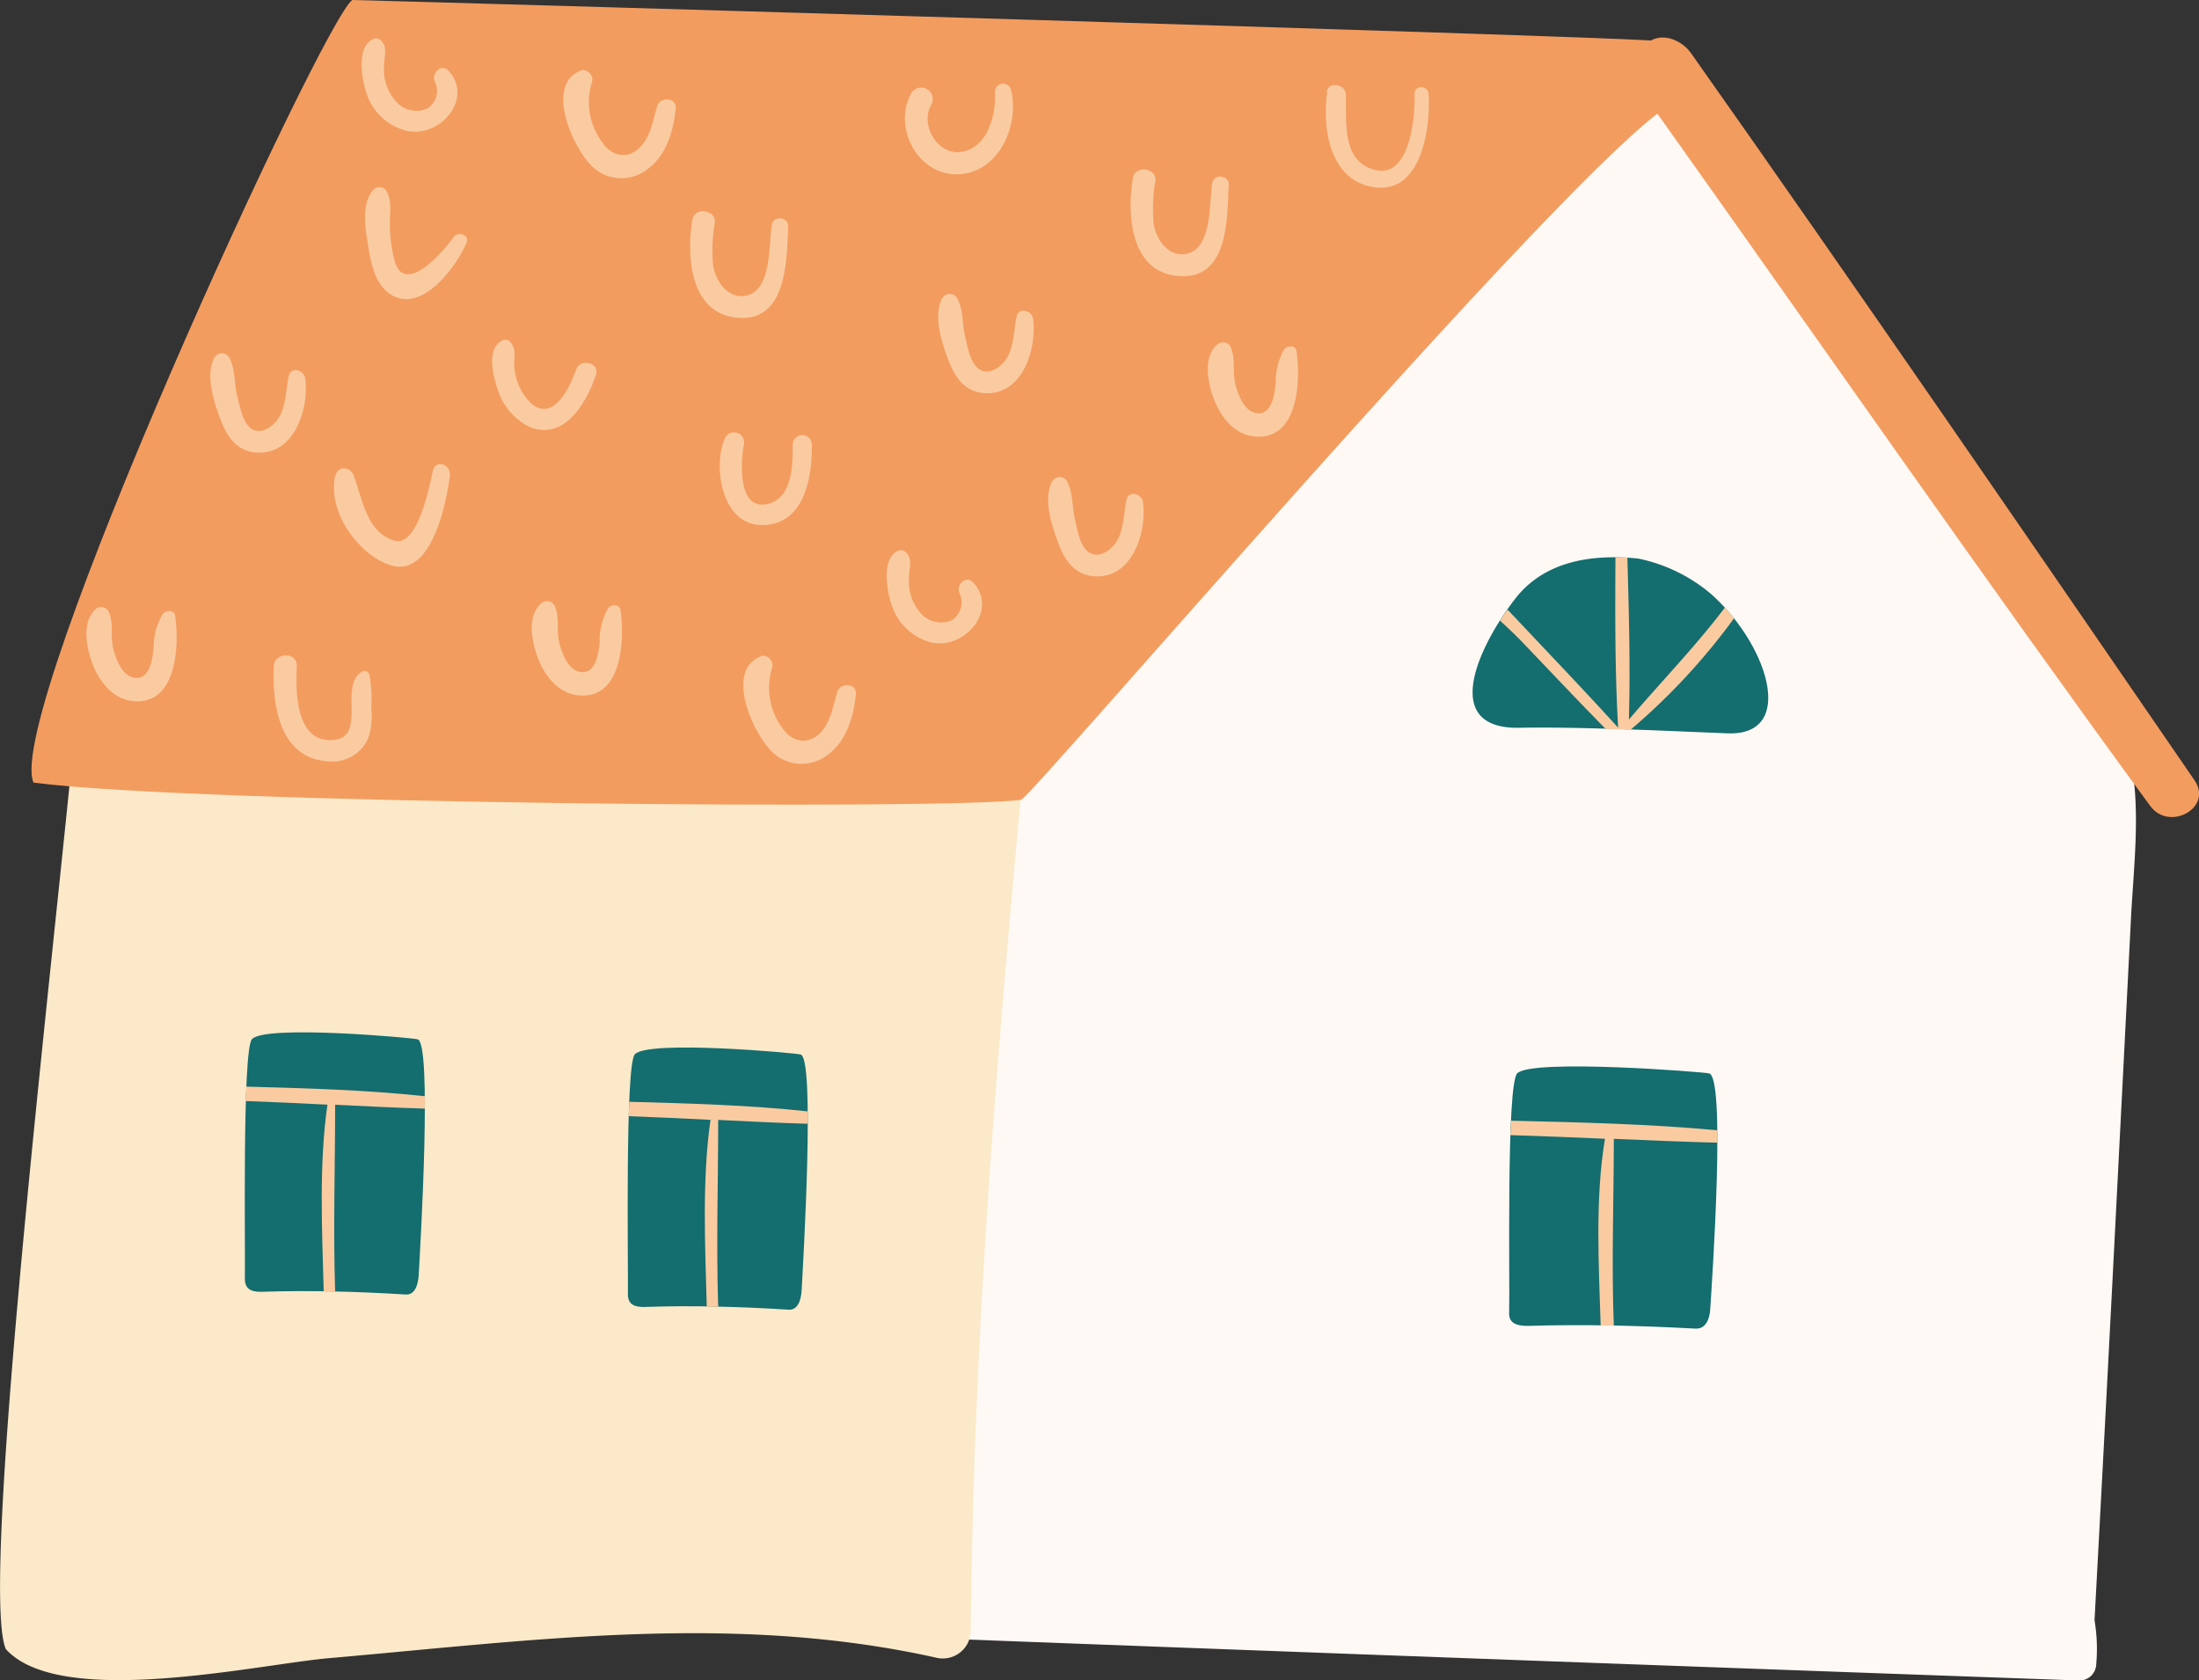
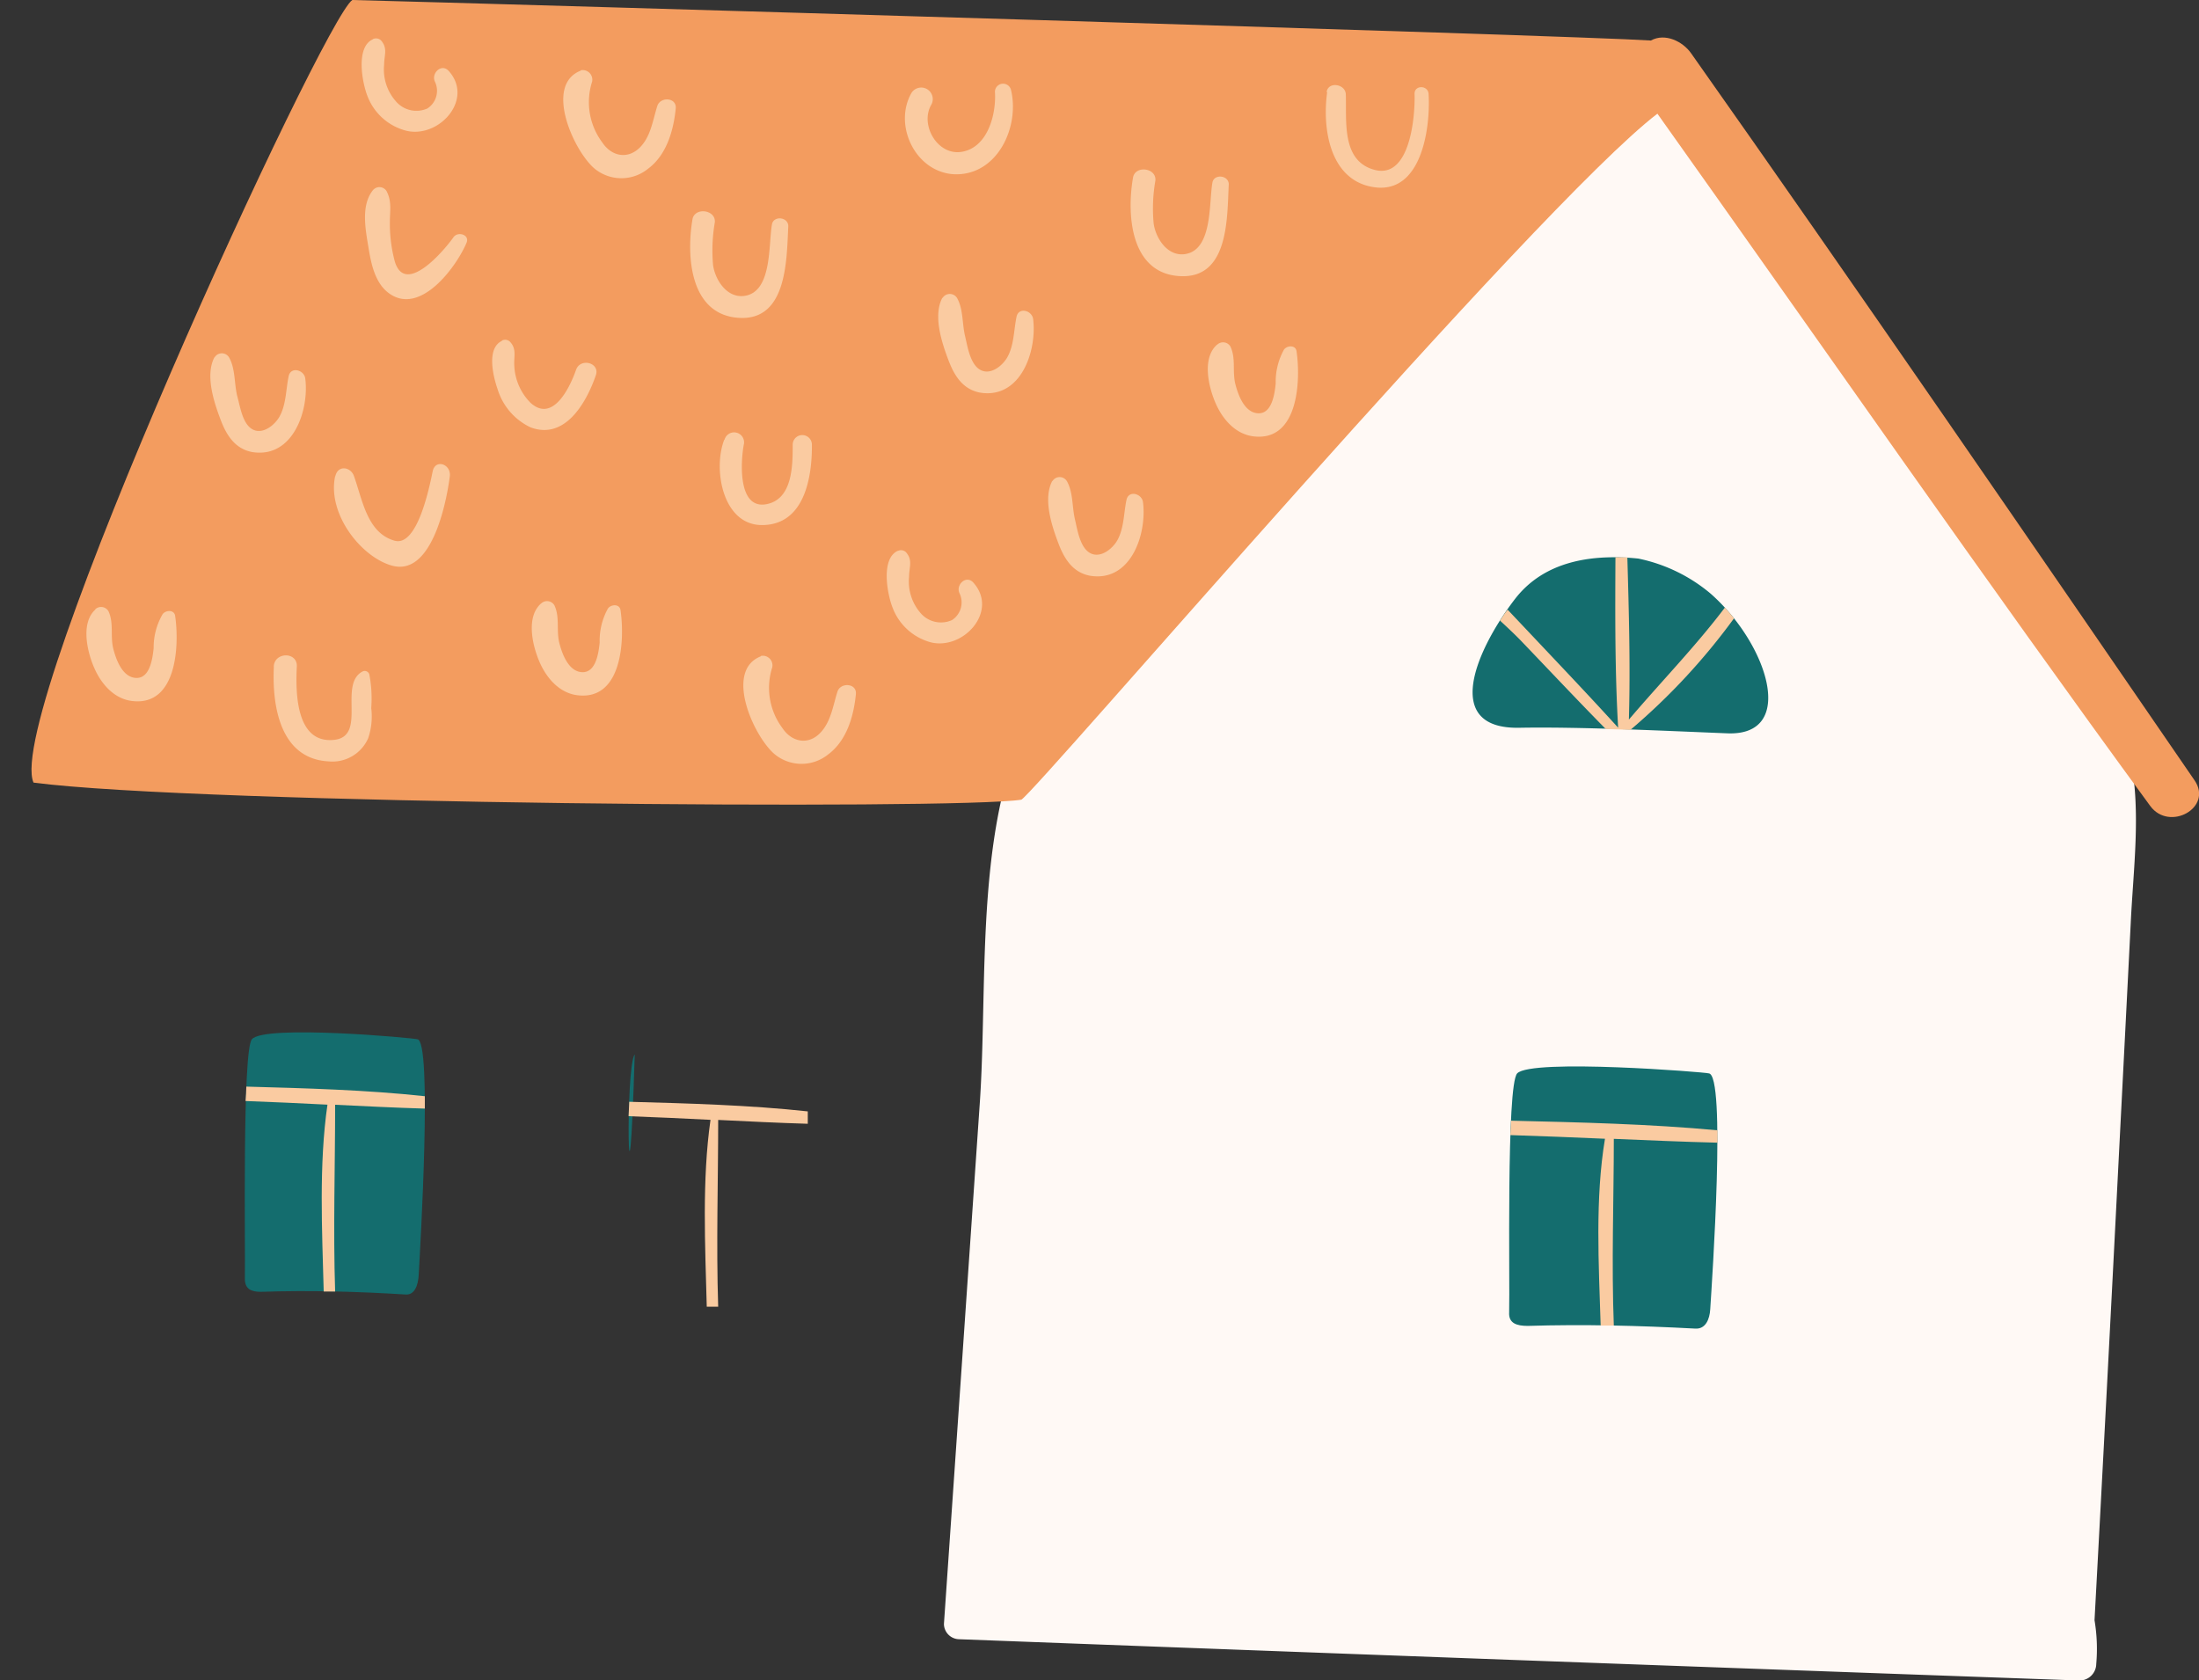
<svg xmlns="http://www.w3.org/2000/svg" viewBox="0 0 229 174.99">
  <rect x="0" y="0" width="229" height="174.99" fill="#333333" stroke="none" />
  <defs>
    <style>.cls-1{fill:#fff9f5;}.cls-1,.cls-2,.cls-3,.cls-4,.cls-5{fill-rule:evenodd;}.cls-2{fill:#fbe9c9;}.cls-3{fill:#f39c5f;}.cls-4{fill:#facba1;}.cls-5{fill:#146d6e;}</style>
  </defs>
  <title>Asset 1</title>
  <g id="Layer_2" data-name="Layer 2">
    <g id="Layer_1-2" data-name="Layer 1">
      <path class="cls-1" d="M102,115.36c1-13.61-.85-31.14,6.58-43.22s18.25-23.21,28.26-33.34A315.23,315.23,0,0,1,173.07,7.52a1.38,1.38,0,0,1,1.85.49l26.57,38c4.72,6.75,9.51,13.47,14.14,20.28,2.75,4,5.31,8,6.26,12.81,1.08,5.53.26,11.47,0,17.06q-.64,12.64-1.29,25.27-1.2,23.65-2.48,47.3a18,18,0,0,1,.18,4.56,1.75,1.75,0,0,1-1.72,1.72q-58.35-2.09-116.69-4.3a1.61,1.61,0,0,1-1.59-1.59Q100.16,142.23,102,115.36Z" />
-       <path class="cls-2" d="M8.37,69.38C8.84,61.6,104,65.56,104.69,66c1.38-.12,3,2.68,2.81,4.26-3.19,33.85-6.09,65.62-6.41,99.64a2.91,2.91,0,0,1-3.65,2.72c-21.12-4.69-41.9-1.79-63.16.06-7.41.64-28,5.34-33.67-.94C-2.52,164.67,7.51,83.51,8.37,69.38Z" />
      <path class="cls-3" d="M36.69,0C51.34.37,164.17,3.69,171.92,4.22c1.47-.82,3.32.09,4.19,1.33,16.94,24,35.8,51.5,52.41,75.69,2,2.86-2.61,5.41-4.6,2.69-16.63-22.71-35-49.15-51.32-72.09-12.45,9.48-64.75,70.67-66.24,71.44-6.69,1.08-85.87.46-102.87-1.78C.34,74.36,33.67,2,36.69,0Z" />
      <path class="cls-4" d="M138.21,9.59c-.53,3.79.26,9.26,4.92,9.91,4.95.69,5.85-6.25,5.64-9.72-.06-.93-1.49-.94-1.46,0,.07,2.24-.43,8.89-4.16,7.91-3.49-.92-2.9-5.13-3-7.84,0-1.09-1.81-1.42-2-.27ZM38.84,4.09c-1.83.79-1.13,4.56-.54,6a5.88,5.88,0,0,0,4.07,3.54c3.4.75,7-3.3,4.36-6.24-.74-.83-1.85.23-1.44,1.11a2.19,2.19,0,0,1-.79,2.8,2.81,2.81,0,0,1-3.3-.78A5,5,0,0,1,40,6.76c0-1,.41-1.73-.33-2.56a.75.75,0,0,0-.87-.11ZM9.95,63.46c-1.58,1.41-.88,4.4-.13,6.11s2.1,3.24,4,3.44c4.6.5,4.87-5.79,4.42-8.87-.1-.68-1-.61-1.31-.17A6.89,6.89,0,0,0,16,67.51c-.11,1-.36,3.14-1.82,3.09s-2.12-2-2.39-3.07c-.32-1.32.08-2.65-.5-3.89a.89.89,0,0,0-1.38-.18Zm69.28,4.89c-3.86,1.51-.71,8.41,1.46,10.21a4.41,4.41,0,0,0,5.56,0c1.93-1.43,2.66-4,2.88-6.27.12-1.15-1.6-1.26-1.92-.26-.48,1.51-.69,3.26-1.91,4.41s-2.85.82-3.8-.59a7,7,0,0,1-1.08-6.35,1,1,0,0,0-1.18-1.19Zm14.29-11c-1.83.79-1.13,4.56-.54,6A5.89,5.89,0,0,0,97,66.91c3.4.76,7-3.3,4.36-6.24-.74-.83-1.85.23-1.44,1.11a2.19,2.19,0,0,1-.79,2.8,2.8,2.8,0,0,1-3.3-.78,5,5,0,0,1-1.16-3.74c0-1,.41-1.73-.33-2.56a.75.75,0,0,0-.87-.11Zm-65,12.06c-.2,4,.6,9.6,5.69,9.88a4.07,4.07,0,0,0,4.14-2.43,7.1,7.1,0,0,0,.31-3.12,13.3,13.3,0,0,0-.2-3.51.5.5,0,0,0-.73-.29c-2.51,1.37.52,6.76-2.95,7.11-4,.41-4-5-3.87-7.64.08-1.55-2.32-1.54-2.4,0Zm98.21-33.51c-1.58,1.41-.88,4.4-.13,6.11s2.11,3.24,4,3.44c4.6.5,4.87-5.79,4.42-8.87-.1-.68-1-.61-1.31-.17a6.92,6.92,0,0,0-.86,3.54c-.11,1-.36,3.14-1.82,3.09s-2.12-2-2.39-3.07c-.32-1.32.08-2.65-.51-3.89a.89.89,0,0,0-1.38-.18ZM56.33,62.86c-1.58,1.41-.88,4.4-.13,6.11s2.11,3.24,4,3.44c4.6.5,4.87-5.79,4.42-8.87-.1-.68-1-.61-1.31-.17a6.9,6.9,0,0,0-.86,3.55c-.11,1-.36,3.13-1.82,3.08s-2.12-2-2.39-3.07c-.32-1.32.08-2.65-.51-3.9a.89.89,0,0,0-1.38-.18ZM34.9,49.6c-.83,3.92,2.71,8.43,5.94,9.31,4,1.09,5.58-6.1,6-9.28.18-1.29-1.5-1.88-1.78-.55-.41,2-1.66,7.92-4,7.22-2.82-.83-3.3-4.19-4.19-6.7-.34-1-1.69-1.2-1.95,0ZM60.47,7.36c-3.85,1.51-.7,8.41,1.46,10.21a4.4,4.4,0,0,0,5.56,0c1.93-1.43,2.66-4,2.88-6.28.11-1.15-1.6-1.25-1.92-.25-.48,1.5-.68,3.27-1.91,4.41s-2.85.82-3.8-.59a7,7,0,0,1-1.08-6.35,1,1,0,0,0-1.19-1.19ZM38.9,19.73c-1.37,1.6-.83,4.2-.51,6.15.27,1.65.69,3.63,2.13,4.67,3.25,2.35,7-2.74,8.07-5.28.34-.84-.92-1.2-1.36-.57-1.07,1.51-5.08,6.16-6.13,2.48a15.24,15.24,0,0,1-.5-4.05c0-1.19.22-2.14-.34-3.22a.87.87,0,0,0-1.36-.17ZM52.27,35.5c-1.62.76-.93,3.64-.46,5a6.5,6.5,0,0,0,3.43,4c3.61,1.37,5.84-2.6,6.81-5.42.45-1.3-1.6-1.85-2.06-.57-.62,1.78-2.4,5.58-4.75,3.43a5.85,5.85,0,0,1-1.68-3.81c-.07-1,.28-1.77-.46-2.55a.72.72,0,0,0-.84-.11ZM75.42,45.8c-1.18,3-.2,8.88,3.93,8.88,4.44,0,5.23-5,5.2-8.37a1,1,0,0,0-2,0c0,2.15,0,5.64-2.7,6.19-3.05.61-2.71-4.46-2.4-6.16a1,1,0,0,0-2-.55ZM22.34,37.19c-1,1.87-.06,4.7.65,6.56.6,1.58,1.49,3,3.29,3.33,4.23.67,5.93-4.35,5.51-7.66-.11-.9-1.51-1.29-1.73-.24-.29,1.37-.25,2.92-.94,4.18-.48.88-1.74,1.93-2.81,1.36S25,42.28,24.7,41.23c-.32-1.34-.18-2.82-.84-4a.88.88,0,0,0-1.52,0Zm87.25,12.88c-1,1.87-.06,4.7.65,6.56.6,1.58,1.49,3,3.29,3.33,4.24.68,5.92-4.34,5.5-7.66-.11-.9-1.5-1.29-1.72-.24-.29,1.37-.25,2.92-.94,4.18-.48.88-1.74,1.93-2.82,1.37s-1.35-2.44-1.6-3.49c-.32-1.34-.18-2.82-.84-4a.88.88,0,0,0-1.52,0ZM98.14,31c-1,1.87-.06,4.7.65,6.56.6,1.58,1.49,3,3.29,3.33,4.23.67,5.92-4.34,5.51-7.66-.11-.9-1.51-1.29-1.73-.24-.29,1.38-.25,2.92-.94,4.18-.48.88-1.73,1.93-2.81,1.36s-1.35-2.44-1.6-3.49c-.33-1.34-.18-2.82-.84-4a.89.89,0,0,0-1.52,0ZM94.9,9.71C93,13.1,95.38,18,99.44,18.15c4.47.11,6.79-5,5.83-8.84a.85.85,0,0,0-1.66.23c.16,2.35-.75,5.88-3.52,6.28-2.48.36-4.3-2.82-3.12-4.89A1.2,1.2,0,0,0,94.9,9.71ZM72.11,22.86c-.64,3.79-.28,9.89,4.8,10.24s5-6.07,5.18-9.5c.05-1-1.53-1.19-1.7-.23-.38,2.09.05,7.09-2.91,7.45-1.79.22-3-1.67-3.22-3.2a17.06,17.06,0,0,1,.18-4.46c.13-1.33-2.11-1.62-2.33-.31Zm50.67,5.89c5.21.37,5-6.07,5.18-9.5.06-1-1.53-1.19-1.7-.24-.38,2.09.05,7.09-2.91,7.46-1.79.22-3-1.67-3.21-3.2a16.73,16.73,0,0,1,.18-4.46c.13-1.34-2.11-1.62-2.33-.31C117.33,22.29,117.69,28.39,122.77,28.75Z" />
      <path class="cls-5" d="M157.76,62.39c3.08-4,8.06-4.71,12.85-4.22a17,17,0,0,1,7.53,3.65c6,5.29,9,14.83,1.76,14.55-5.84-.23-15.34-.7-21.68-.58C150.08,75.94,153.74,67.64,157.76,62.39Z" />
      <path class="cls-4" d="M157,63.49l3.4,3.6c2.72,2.88,5.45,5.76,8.11,8.69-.34-5.88-.31-11.83-.28-17.74.42,0,.83,0,1.24,0,.16,5.64.32,11.3.16,16.9,3.4-4,6.95-7.63,10-11.67.33.36.64.74.95,1.12A66.73,66.73,0,0,1,169.8,76l-2.58-.08c-2.95-3-5.82-6.05-8.73-9.09-.68-.71-1.46-1.44-2.28-2.2C156.46,64.23,156.71,63.85,157,63.49Z" />
      <path class="cls-5" d="M158,111.78c1.49-1.56,19.7-.12,19.94,0,1.83.06.35,21.59.16,24.58-.06,1-.47,2.08-1.57,2-5.81-.31-11.62-.46-17.44-.28-1.14,0-2-.27-1.93-1.41C157.25,133.82,156.85,113,158,111.78Z" />
      <path class="cls-4" d="M157.36,116.71c7.14.17,14.43.34,21.5,1,0,.42,0,.85,0,1.29-3.6-.09-7.2-.25-10.8-.4,0,6.32-.25,13,0,19.45l-1.37,0c-.2-6.43-.59-13.22.45-19.46-3.29-.14-6.58-.28-9.86-.38C157.32,117.67,157.33,117.18,157.36,116.71Z" />
-       <path class="cls-5" d="M66.1,109.81c1.28-1.56,17-.12,17.24,0,1.58.06.3,21.59.14,24.58-.06,1-.4,2.07-1.36,2-5-.31-10-.46-15.07-.28-1,0-1.69-.27-1.66-1.4C65.43,131.85,65.09,111,66.1,109.81Z" />
+       <path class="cls-5" d="M66.1,109.81C65.43,131.85,65.09,111,66.1,109.81Z" />
      <path class="cls-4" d="M65.53,114.74c6.17.17,12.48.34,18.59,1,0,.42,0,.85,0,1.29-3.11-.09-6.22-.25-9.33-.4,0,6.32-.21,13,0,19.45l-1.19,0c-.17-6.43-.5-13.23.39-19.46-2.84-.14-5.68-.28-8.53-.38C65.49,115.7,65.5,115.21,65.53,114.74Z" />
      <path class="cls-5" d="M26.23,108.23c1.29-1.56,17-.12,17.23,0,1.58.06.31,21.6.14,24.58-.06,1-.4,2.07-1.36,2-5-.31-10-.45-15.07-.28-1,0-1.69-.27-1.67-1.41C25.56,130.27,25.22,109.45,26.23,108.23Z" />
      <path class="cls-4" d="M25.65,113.16c6.18.17,12.48.34,18.59,1,0,.41,0,.85,0,1.29-3.11-.09-6.23-.25-9.34-.4,0,6.32-.21,13,0,19.45l-1.19,0c-.17-6.43-.51-13.23.39-19.46-2.84-.14-5.69-.28-8.53-.38C25.62,114.12,25.64,113.63,25.65,113.16Z" />
    </g>
  </g>
</svg>